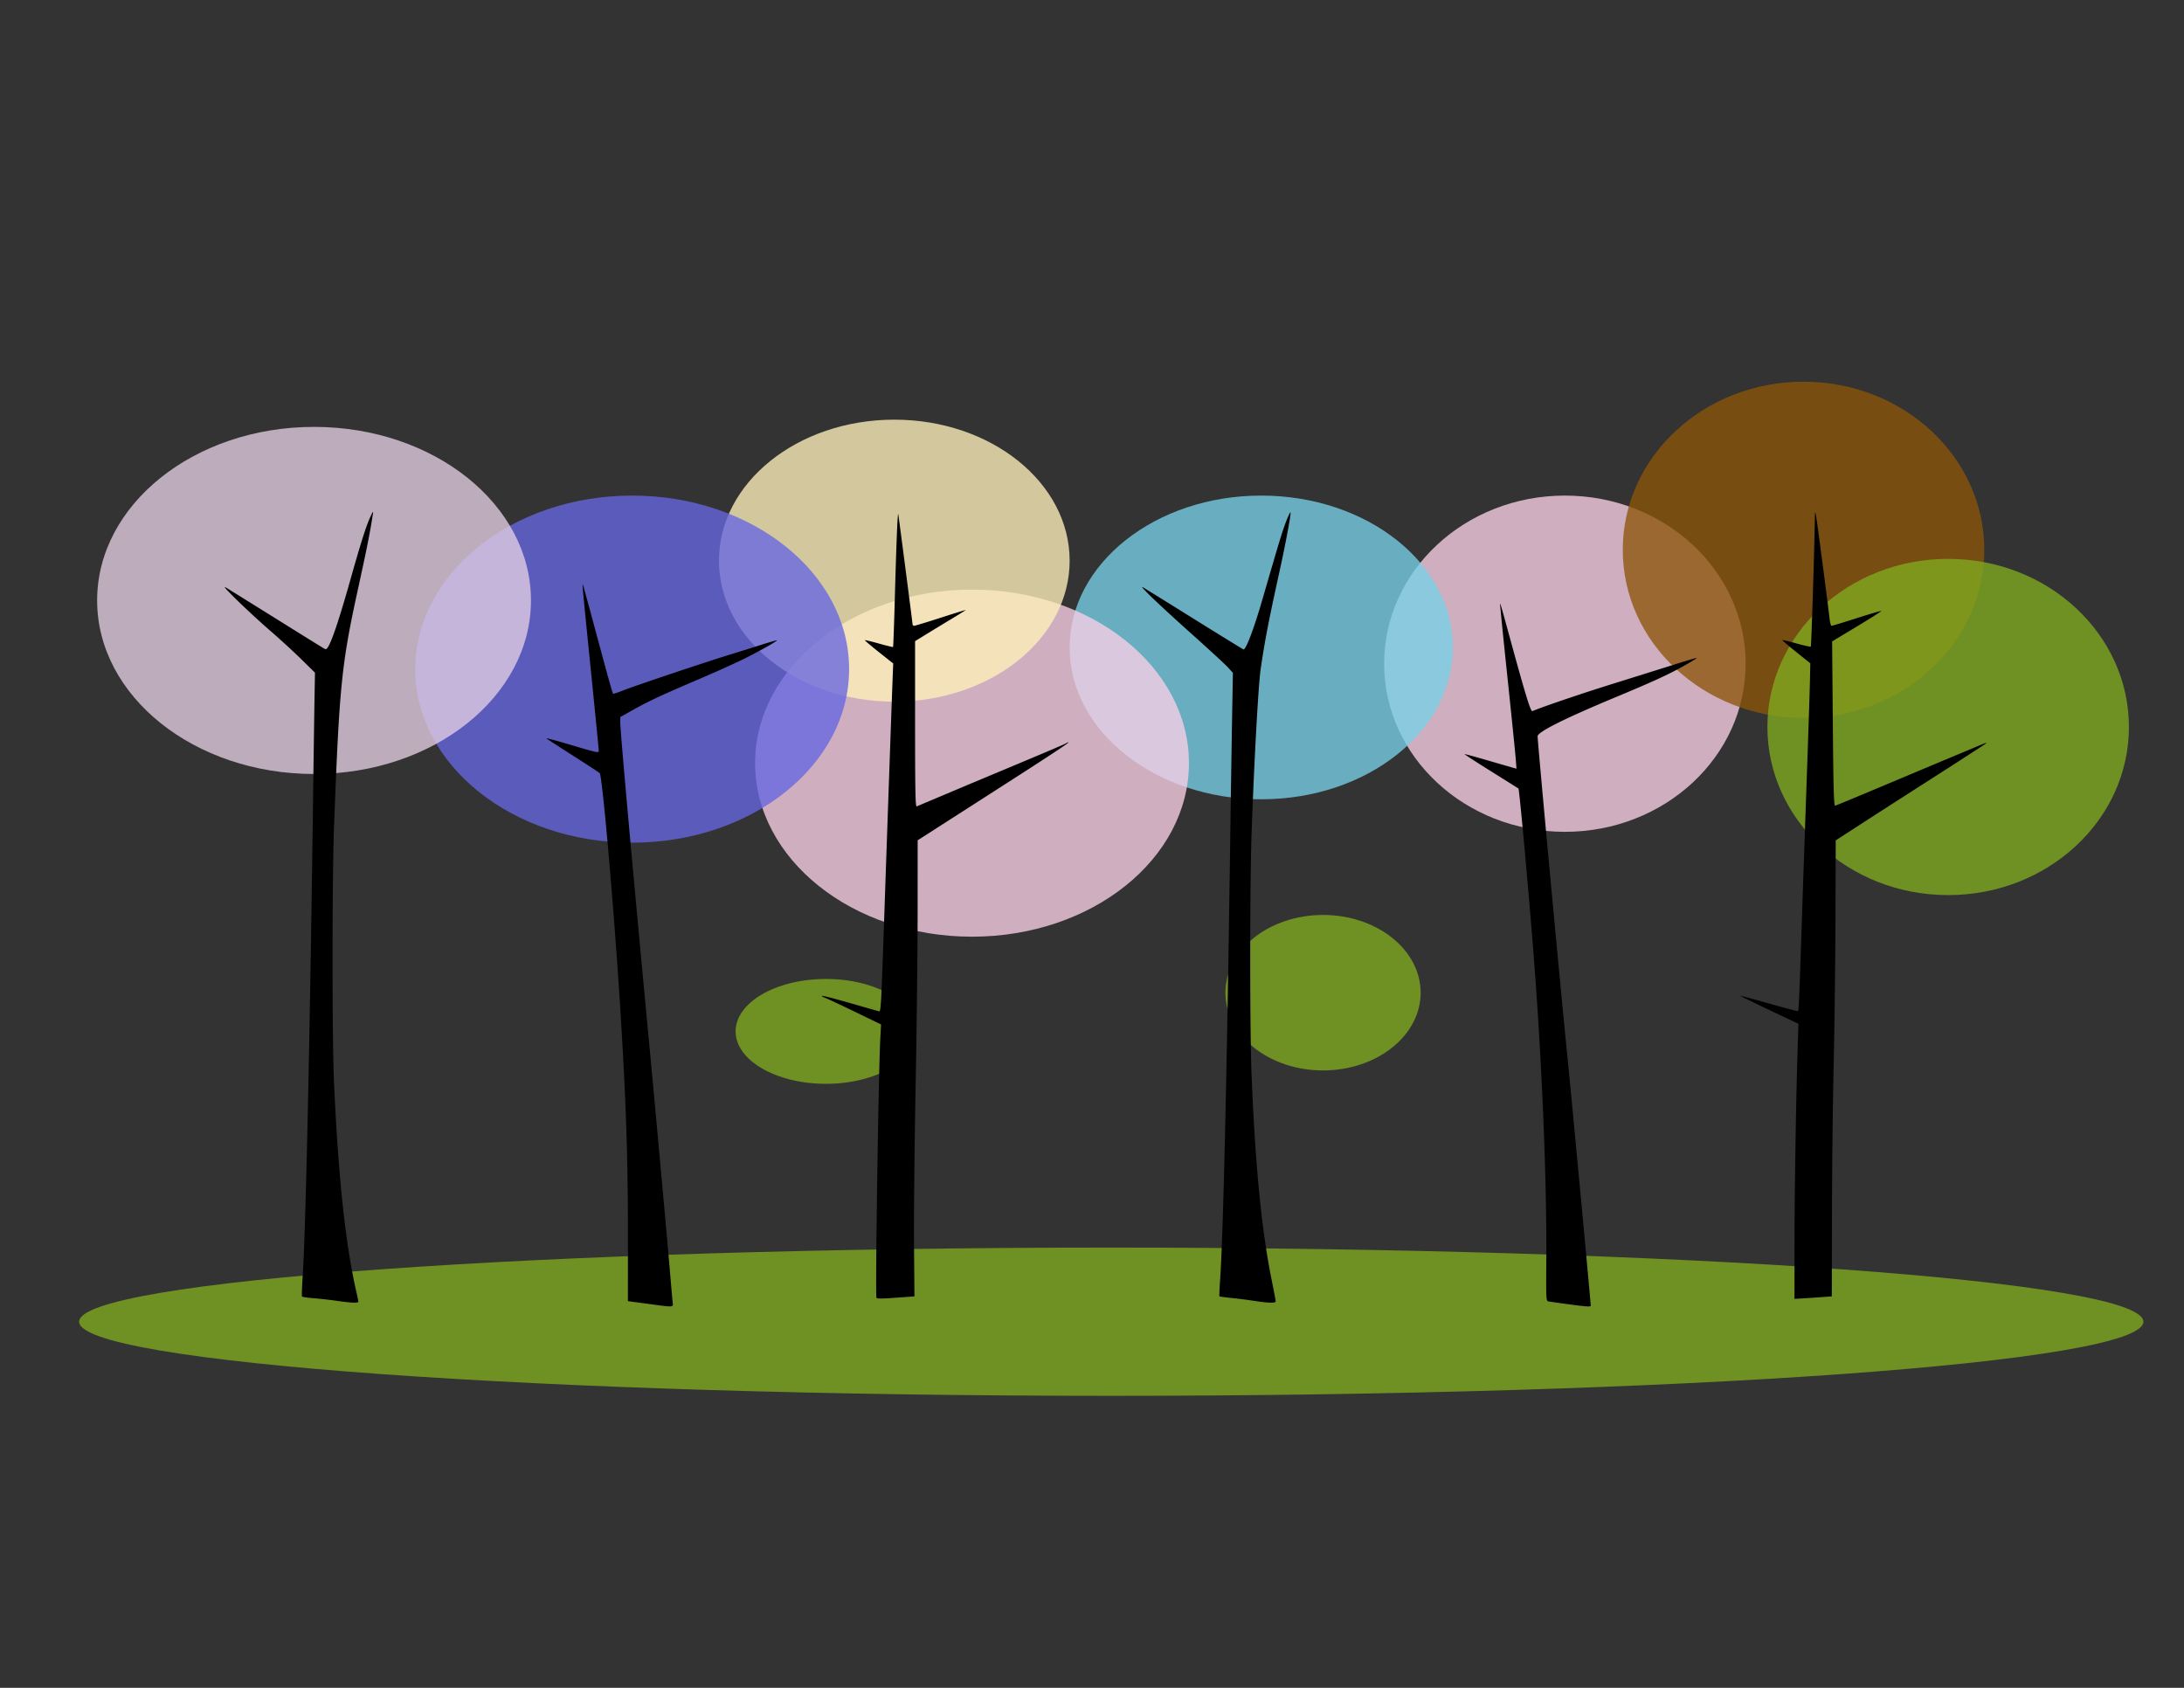
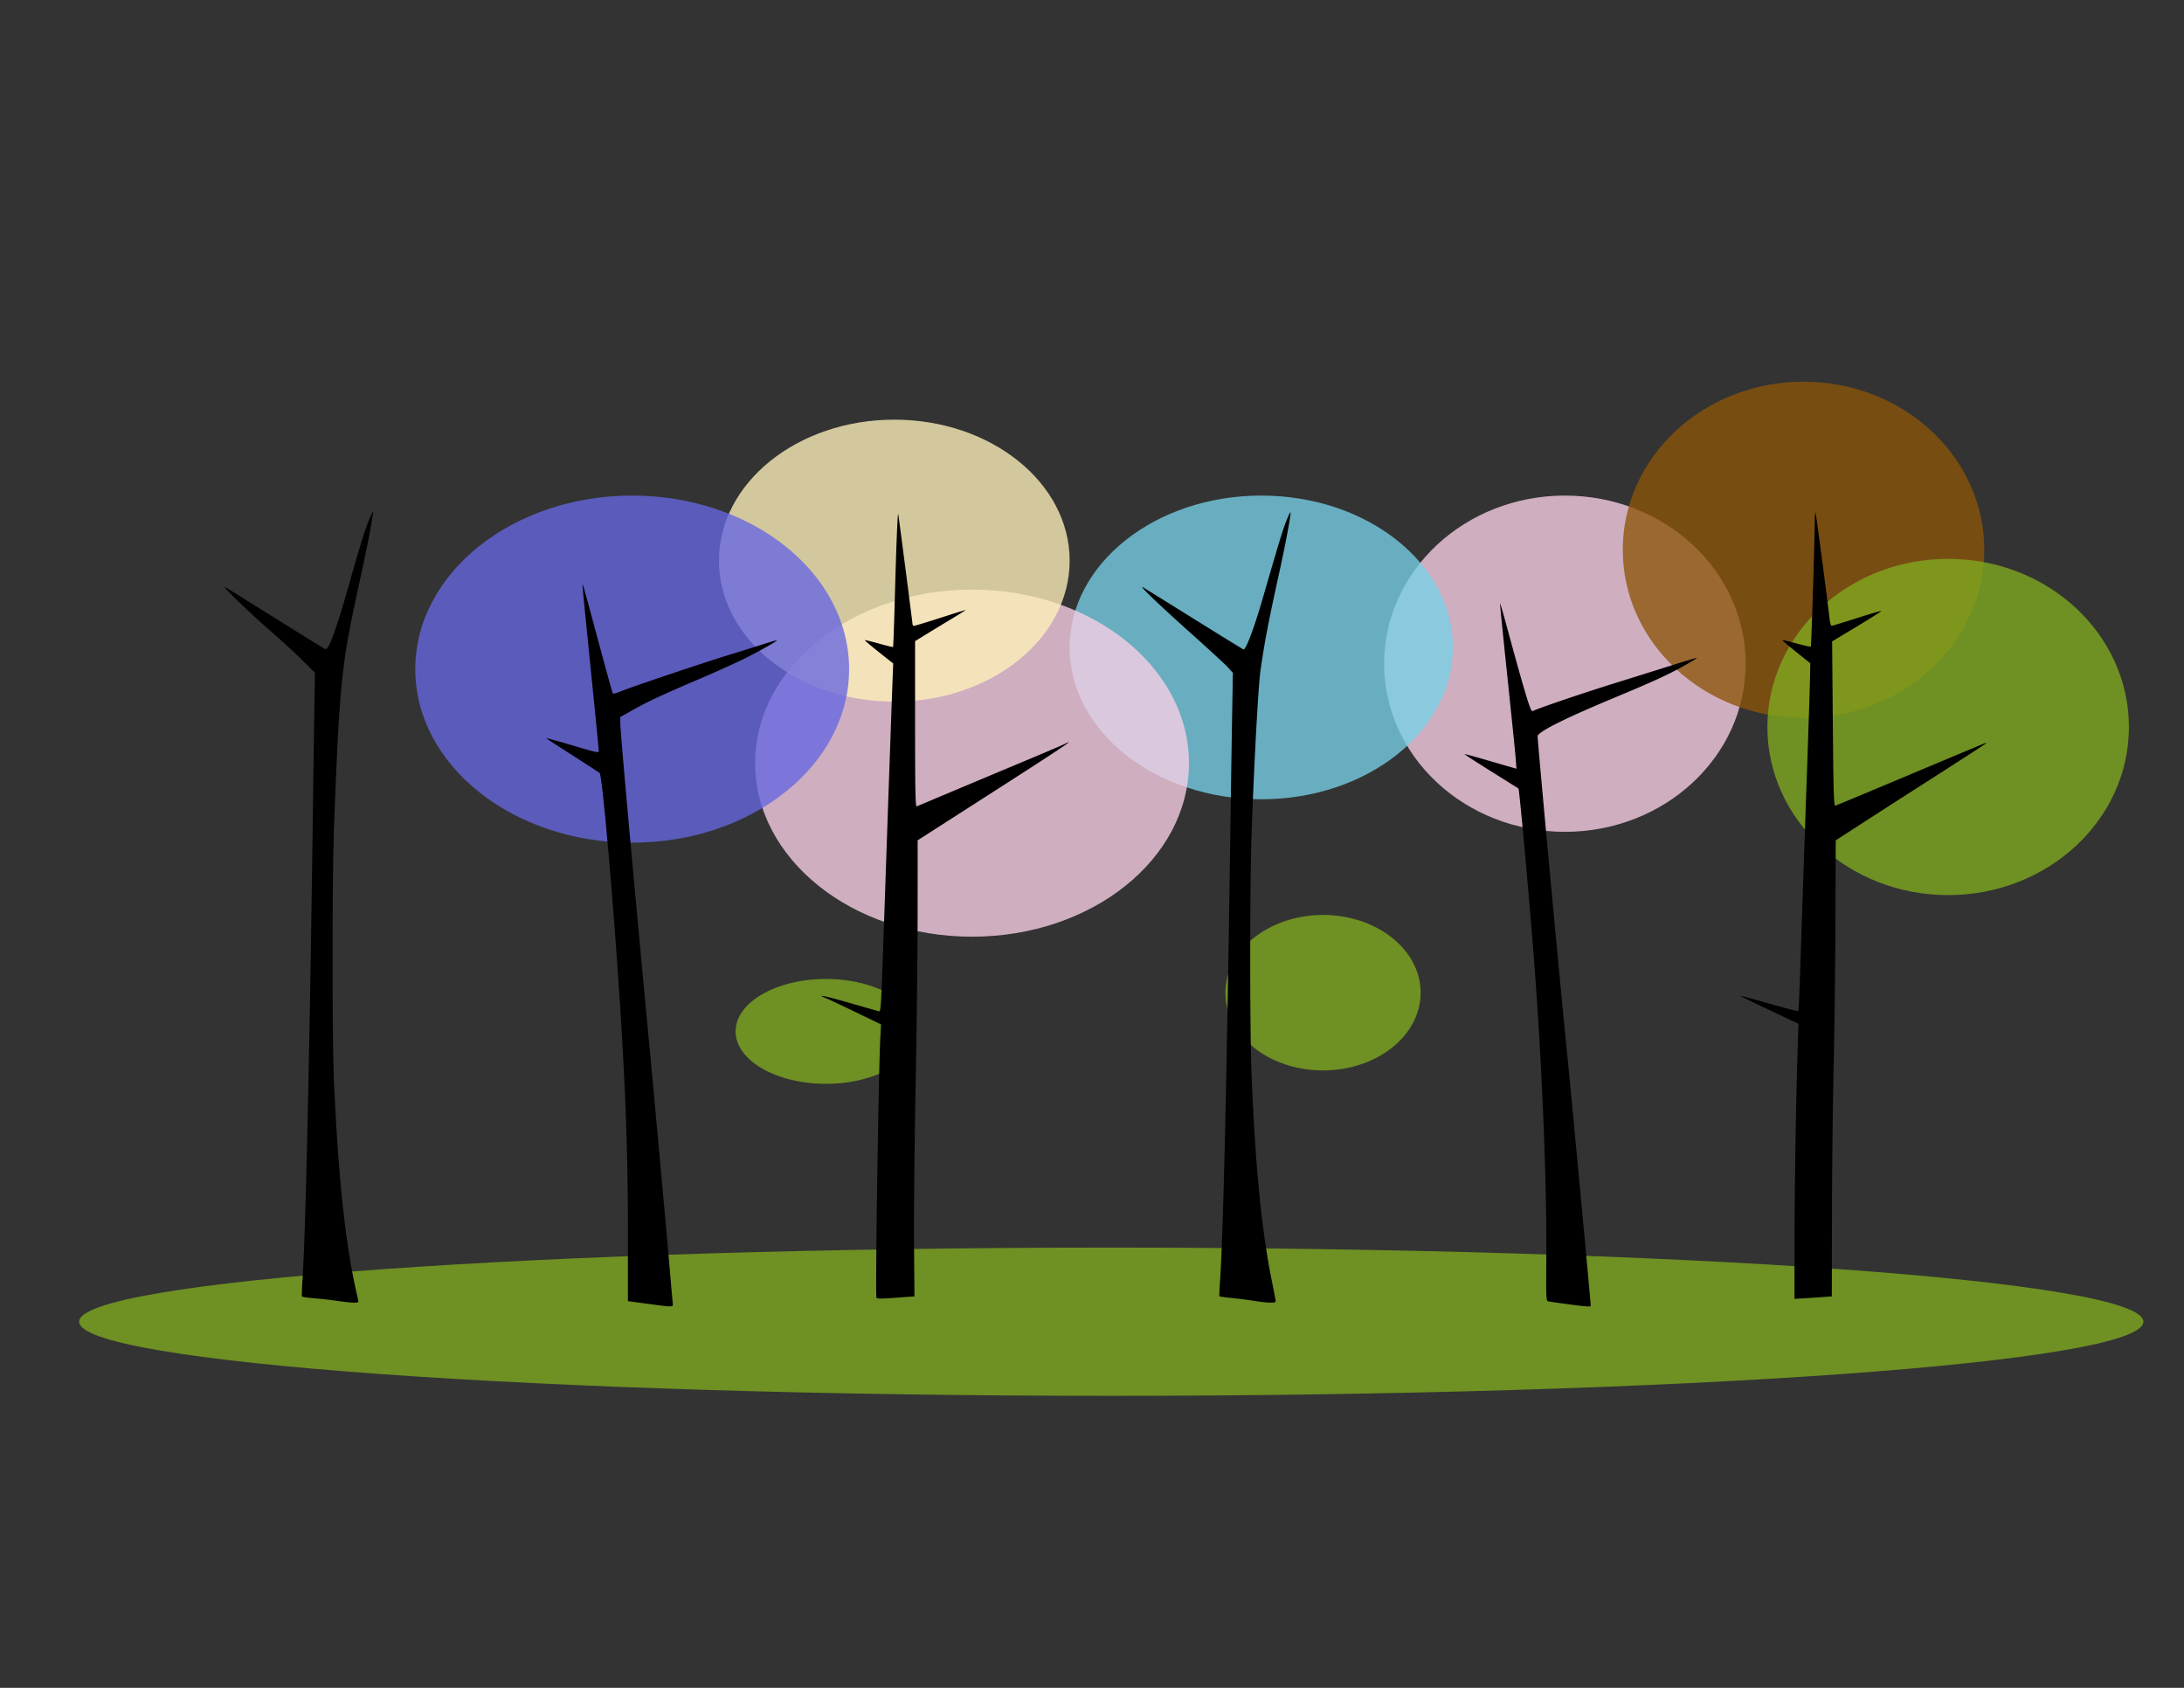
<svg xmlns="http://www.w3.org/2000/svg" viewBox="0 0 990 765">
  <rect x="0" y="0" width="990" height="765" fill="#333333" stroke="none" />
  <path d="M971.595 599.05c0 18.554-209.474 33.596-467.867 33.596-258.399 0-467.867-15.041-467.867-33.596 0-18.553 209.474-33.594 467.867-33.594 258.4 0 467.867 15.04 467.867 33.594z" fill="#80aa1f" fill-opacity=".784" />
  <g fill-opacity=".784">
    <path d="M415.381 467.474c0 13.123-18.343 23.761-40.97 23.761s-40.969-10.638-40.969-23.761 18.343-23.763 40.97-23.763 40.97 10.639 40.97 23.763zM643.977 449.93c0 19.46-19.81 35.234-44.246 35.234s-44.247-15.774-44.247-35.234c0-19.459 19.81-35.234 44.247-35.234s44.246 15.775 44.246 35.234z" fill="#80aa1f" />
    <path d="M791.3 300.82c0 42.085-36.685 76.2-81.939 76.2-45.253 0-81.939-34.117-81.939-76.2 0-42.087 36.685-76.202 81.939-76.202 45.253 0 81.939 34.117 81.939 76.201z" fill="#fad0e6" />
    <path d="M899.475 249.198c0 42.086-36.685 76.201-81.939 76.201-45.253 0-81.939-34.117-81.939-76.201 0-42.086 36.685-76.201 81.94-76.201 45.252 0 81.938 34.117 81.938 76.2z" fill="#8b5409" />
    <path d="M658.573 293.444c0 38.013-38.886 68.827-86.855 68.827-47.968 0-86.855-30.816-86.855-68.827 0-38.013 38.886-68.827 86.855-68.827 47.968 0 86.855 30.815 86.855 68.827z" fill="#77d0e6" />
    <path d="M965.034 329.498c0 42.085-36.685 76.2-81.939 76.2-45.253 0-81.939-34.116-81.939-76.2 0-42.086 36.685-76.202 81.94-76.202 45.252 0 81.938 34.118 81.938 76.202z" fill="#80aa1f" />
    <path d="M538.942 345.888c0 43.443-44.022 78.66-98.327 78.66-54.304 0-98.327-35.218-98.327-78.66 0-43.443 44.022-78.66 98.327-78.66 54.304 0 98.327 35.219 98.327 78.66z" fill="#fad0e6" />
    <path d="M484.863 254.118c0 35.298-35.585 63.911-79.48 63.911-43.896 0-79.482-28.614-79.482-63.91 0-35.298 35.585-63.911 79.481-63.911 43.896 0 79.48 28.614 79.48 63.91z" fill="#fdefba" />
    <path d="M384.898 303.278c0 43.443-44.022 78.659-98.327 78.659-54.304 0-98.327-35.218-98.327-78.66 0-43.443 44.022-78.659 98.327-78.659 54.304 0 98.327 35.218 98.327 78.66z" fill="#6666e2" />
-     <path d="M240.685 272.144c0 43.444-44.022 78.66-98.327 78.66-54.304 0-98.327-35.218-98.327-78.66 0-43.443 44.022-78.66 98.327-78.66 54.304 0 98.327 35.219 98.327 78.66z" fill="#e3cde2" />
  </g>
  <path d="M293.366 590.906l-8.733-1.174.01-28.725c.012-36.3-.863-62.404-3.493-104.149-2.847-45.181-8.108-105.336-9.31-106.449-.393-.363-5.877-3.949-12.186-7.97-6.31-4.02-11.699-7.52-11.976-7.778-.278-.257 4.239.94 10.037 2.66 13.667 4.053 13.697 4.06 13.697 2.841 0-.538-1.557-16.379-3.46-35.203-3.945-39.039-4.104-40.743-3.734-39.961.15.315 2.492 8.833 5.205 18.928 6.104 22.715 8.185 30.19 8.49 30.495.13.13 2.27-.572 4.755-1.56 5.246-2.086 36.498-12.571 47.822-16.044 4.259-1.306 10.84-3.365 14.626-4.574 3.786-1.21 6.956-2.127 7.045-2.037.297.296-7.512 4.715-14.563 8.241-3.82 1.91-12.986 6.05-20.369 9.2-17.203 7.34-23.229 10.148-30.32 14.128L281.164 325v2.238c0 4.323 5.186 61.905 13.507 149.983 2.418 25.588 7.862 85.37 8.854 97.22.62 7.413 1.239 14.447 1.374 15.63.295 2.577 1.025 2.524-11.532.836zm417.111.168c-4.1-.553-7.955-1.103-8.564-1.221-1.07-.207-1.104-.83-.976-18.282.265-36.328-1.933-89.638-5.688-137.944-2.249-28.925-6.528-75.906-6.945-76.244-.108-.087-5.686-3.59-12.397-7.784-6.71-4.194-12.124-7.702-12.032-7.794.092-.092 4.55 1.11 9.906 2.672a2060.497 2060.497 0 0011.685 3.383l1.947.543-.366-4.76c-.201-2.617-1.912-19.431-3.801-37.364-1.89-17.932-3.365-32.675-3.28-32.76.087-.086 1.086 3.252 2.222 7.418 9.356 34.314 11.596 41.737 12.481 41.36 4.553-1.946 22.603-8.07 37.069-12.576 9.757-3.04 22.122-6.911 27.477-8.604 5.354-1.692 9.819-2.993 9.921-2.89.103.102-2.6 1.751-6.007 3.664-6.918 3.884-13.866 7.067-31.143 14.266-22.859 9.524-34.988 15.606-34.988 17.543 0 2.927 10.407 114.794 13.484 144.952 1.651 16.178 10.576 111.434 10.6 113.137.009.588-1.907.459-10.605-.716zm-557.797-1.487c-2.997-.435-7.716-.963-10.487-1.173-2.77-.21-5.157-.574-5.303-.81-.145-.235-.018-4.133.283-8.66 1.37-20.61 3.215-103.565 4.595-206.687.321-23.975.678-48.942.794-55.483l.21-11.892-6.087-5.988c-3.348-3.293-9.572-9.01-13.83-12.702-9.943-8.621-23.122-21.396-20.649-20.015.473.265 10.53 6.516 22.347 13.892s21.94 13.655 22.495 13.952c.827.442 1.21.146 2.123-1.643 1.938-3.798 5.17-13.704 9.59-29.386 4.853-17.212 7.267-24.798 9.219-28.959 1.046-2.232 1.286-2.49 1.073-1.153-1.564 9.777-2.48 14.372-6.914 34.7-7.328 33.597-8.277 43.031-10.704 106.398-.919 24.009-.926 97.564-.01 117.295 1.999 43.114 5.224 73.084 10.17 94.53.46 1.991.836 3.863.836 4.159 0 .71-3.091.591-9.75-.375zm415.827.017c-2.69-.421-7.282-1.005-10.206-1.299-2.924-.293-5.411-.63-5.526-.747-.116-.117.008-3.31.274-7.096 1.415-20.135 3.073-91.554 4.553-196.161.312-22.083.723-48.967.913-59.743l.346-19.593-2.196-2.436c-1.208-1.34-8.907-8.432-17.109-15.76-13.71-12.247-23.608-21.732-21.509-20.61.473.253 10.762 6.632 22.864 14.175s22.335 13.842 22.74 13.997c1.049.402 4.739-9.334 8.649-22.819 7.435-25.638 8.971-30.695 10.64-35.021.965-2.504 1.88-4.426 2.034-4.272.391.39-2.2 14.21-5.31 28.329-4.58 20.782-6.424 30.389-8.233 42.881-1.04 7.178-3.014 43.131-4.094 74.564-.82 23.887-.822 89.116-.002 109.265 1.69 41.495 4.565 70.624 9.234 93.532.936 4.597 1.703 8.662 1.703 9.034 0 .86-3.347.784-9.765-.22zm-171.21-1.418c-.591-.956.94-103.518 1.762-117.99l.333-5.876-11.366-5.499c-6.252-3.024-12.345-5.897-13.541-6.384-4.815-1.959-1.05-1.204 10.574 2.118a5252.58 5252.58 0 0113.192 3.782c1.114.331 1.076 1 2.8-49.372 1.205-35.222 3.243-93.102 3.612-102.594l.22-5.662-6.526-5.174c-3.589-2.846-6.434-5.266-6.321-5.379.112-.112 2.992.579 6.399 1.535 3.407.957 6.283 1.652 6.39 1.545.107-.108.464-9.99.792-21.959.706-25.778 1.301-40.094 1.583-38.11.847 5.96 6.455 49.191 6.455 49.757 0 .394.323.716.717.715.394 0 5.815-1.647 12.045-3.656 6.23-2.01 11.328-3.582 11.328-3.494 0 .088-2.904 1.907-6.453 4.043s-8.711 5.273-11.471 6.973l-5.019 3.089v37.595c0 29.849.148 37.535.717 37.304.395-.16 6.654-2.796 13.91-5.857 7.255-3.06 21.838-9.178 32.406-13.595 10.568-4.416 19.948-8.41 20.845-8.873 5.624-2.907-1.836 2.087-32.324 21.64l-34.385 22.053-.009 32.12c-.004 17.666-.419 53.543-.921 79.727-.502 26.183-.826 58.234-.72 71.231l.195 23.624-4.015.301c-10.943.82-12.868.868-13.204.325zm416.147-24.259c.009-23.79.708-67.05 1.444-89.287l.35-10.611-13.235-6.26c-7.28-3.442-13.164-6.33-13.077-6.417.088-.088 5.955 1.487 13.038 3.5 7.084 2.012 12.977 3.56 13.097 3.44.312-.311.572-6.36 1.553-36.134.478-14.511 1.498-44.193 2.266-65.96s1.47-43.176 1.56-47.576l.165-7.999-6.44-5.157c-3.543-2.837-6.35-5.25-6.237-5.362.111-.112 2.996.575 6.409 1.525 3.413.951 6.334 1.6 6.491 1.443.24-.24 1.46-38.187 1.815-56.465.098-5.059.14-5.243.602-2.58.598 3.456 5.524 40.965 6.044 46.028.203 1.972.638 3.585.966 3.585s5.48-1.565 11.448-3.479c5.968-1.913 10.956-3.374 11.084-3.245s-4.834 3.285-11.028 7.015l-11.262 6.782.32 37.33c.256 29.907.466 37.294 1.054 37.147.403-.101 11.197-4.583 23.985-9.961a20618.41 20618.41 0 0131.856-13.37l10.897-4.552c1.262-.527 2.037-.717 1.721-.421-.315.296-9.736 6.41-20.935 13.586-27.055 17.339-27.552 17.658-38.117 24.494l-9.151 5.921-.12 35.835c-.066 19.709-.433 49.514-.816 66.236-.383 16.72-.728 47.095-.766 67.503l-.07 37.103-4.015.303c-2.208.166-6.016.42-8.46.564l-4.445.263.008-24.763z" />
</svg>